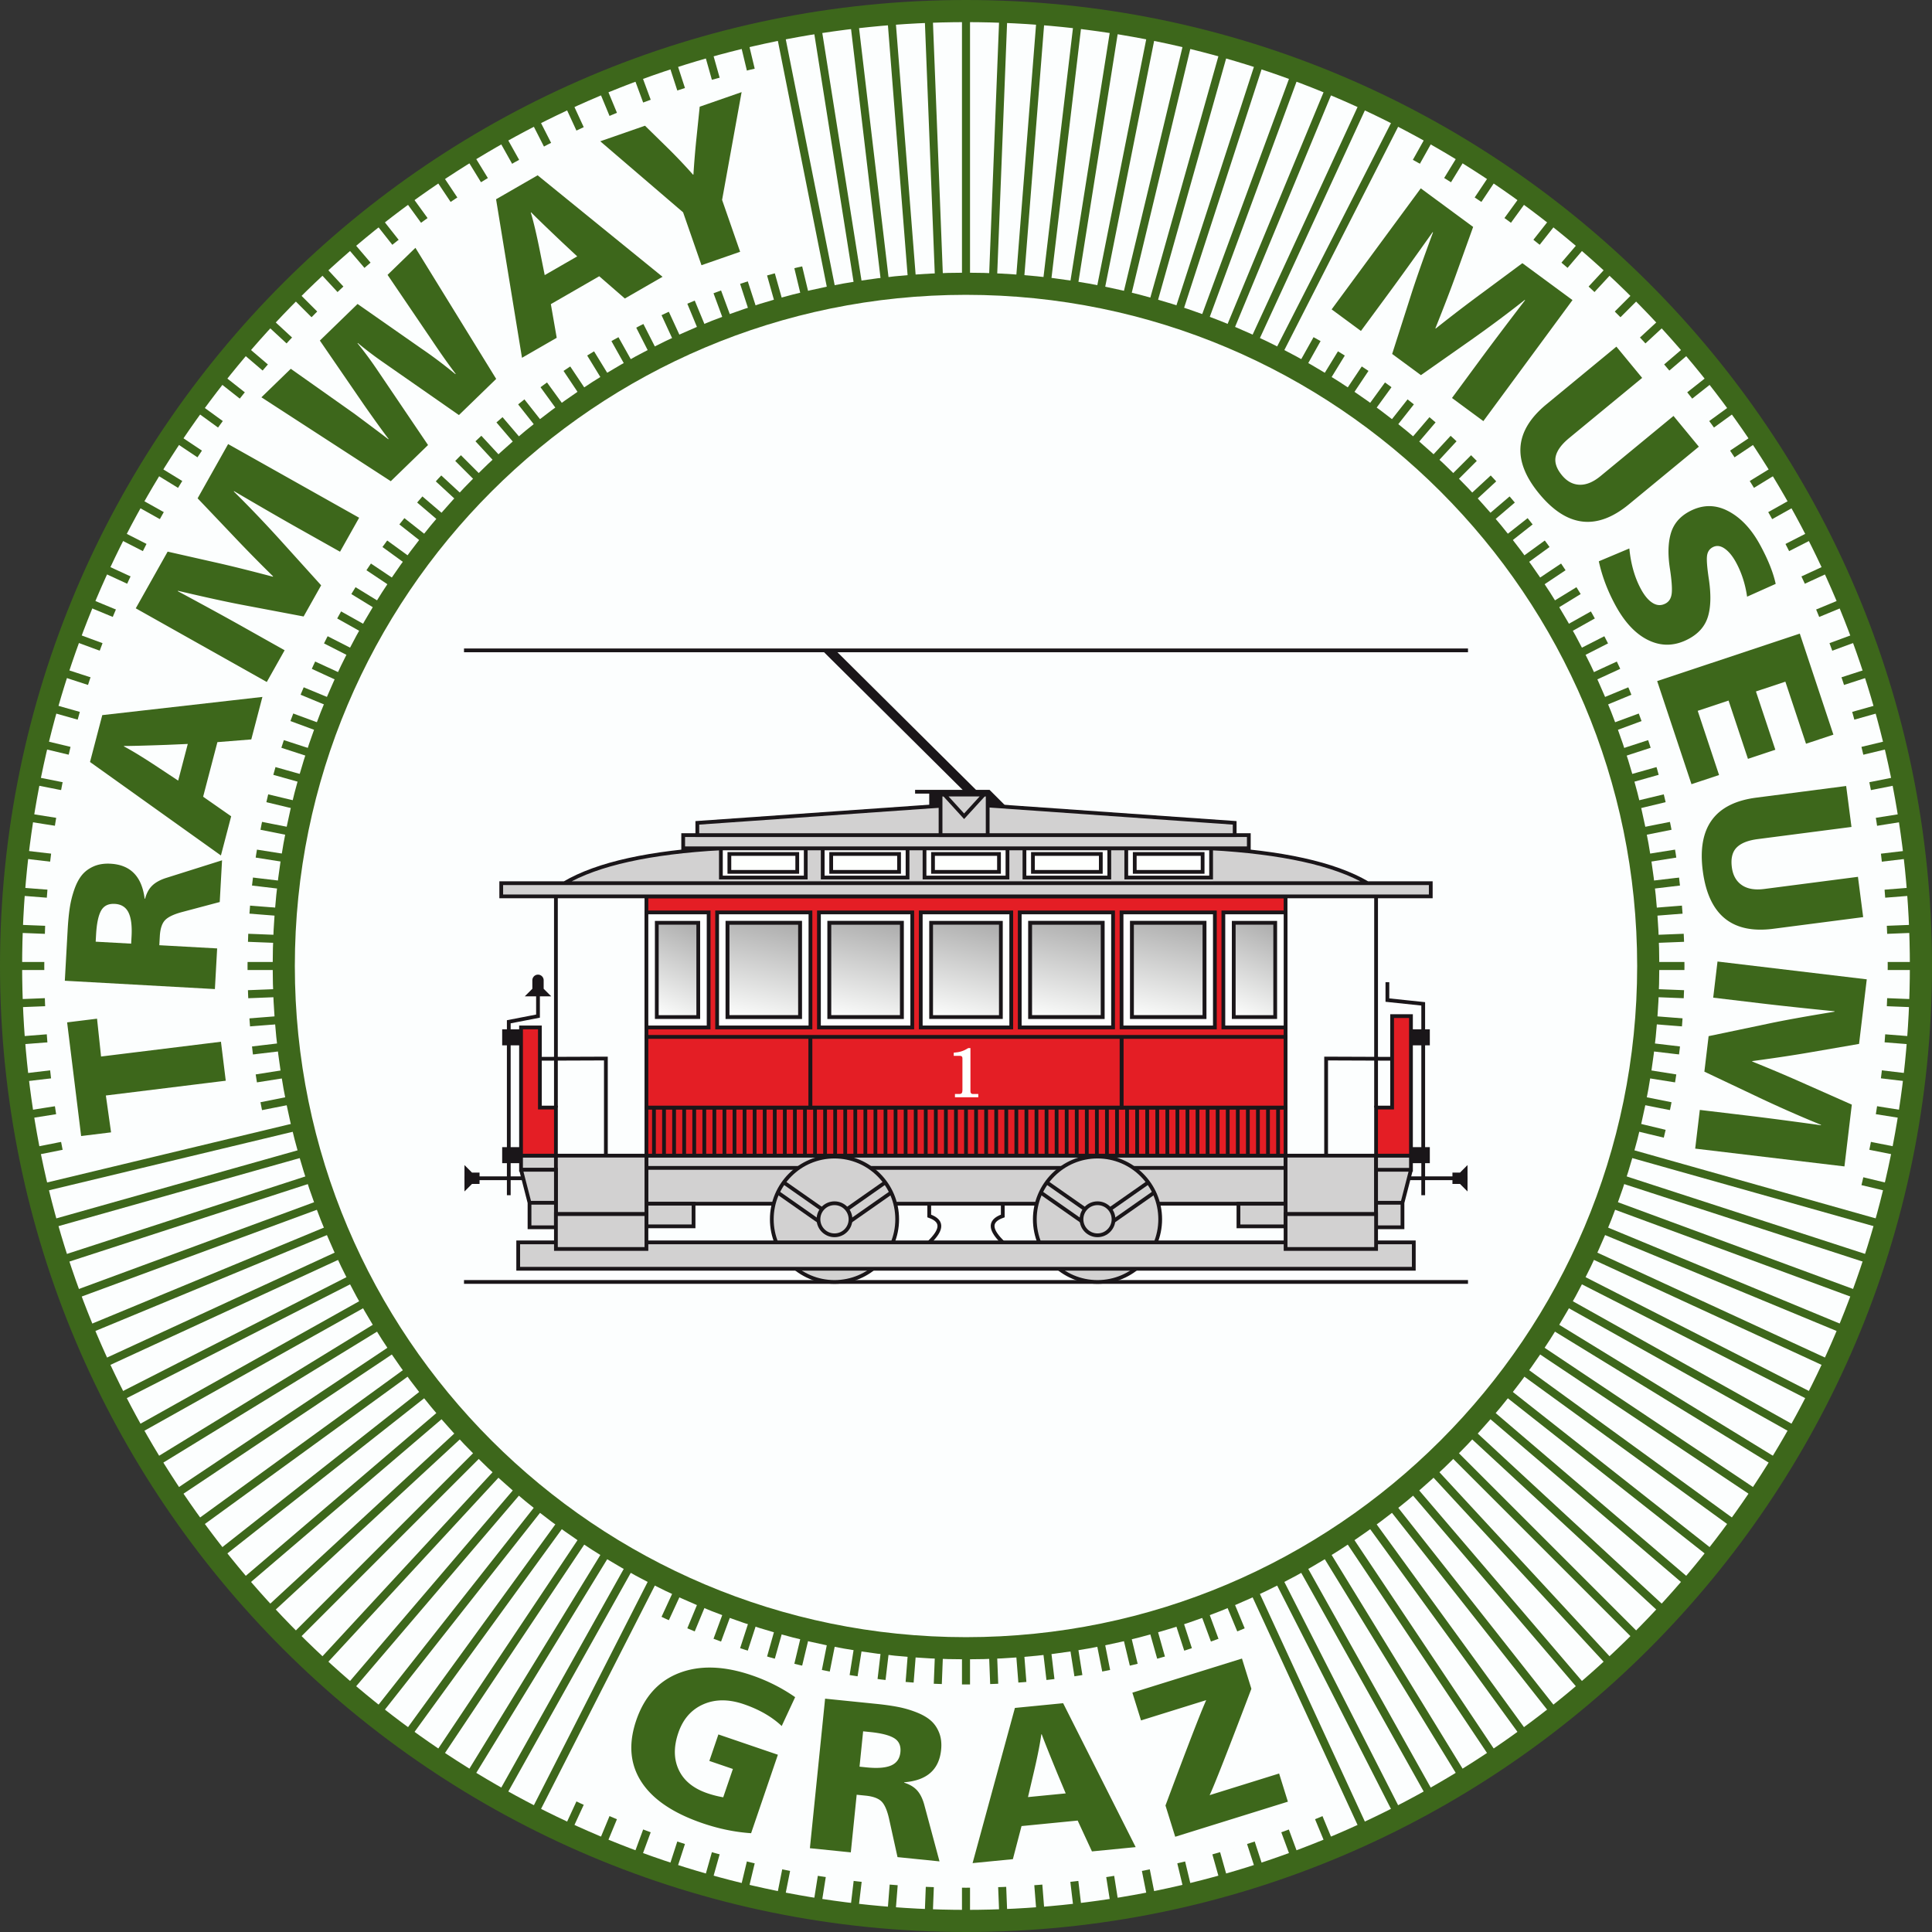
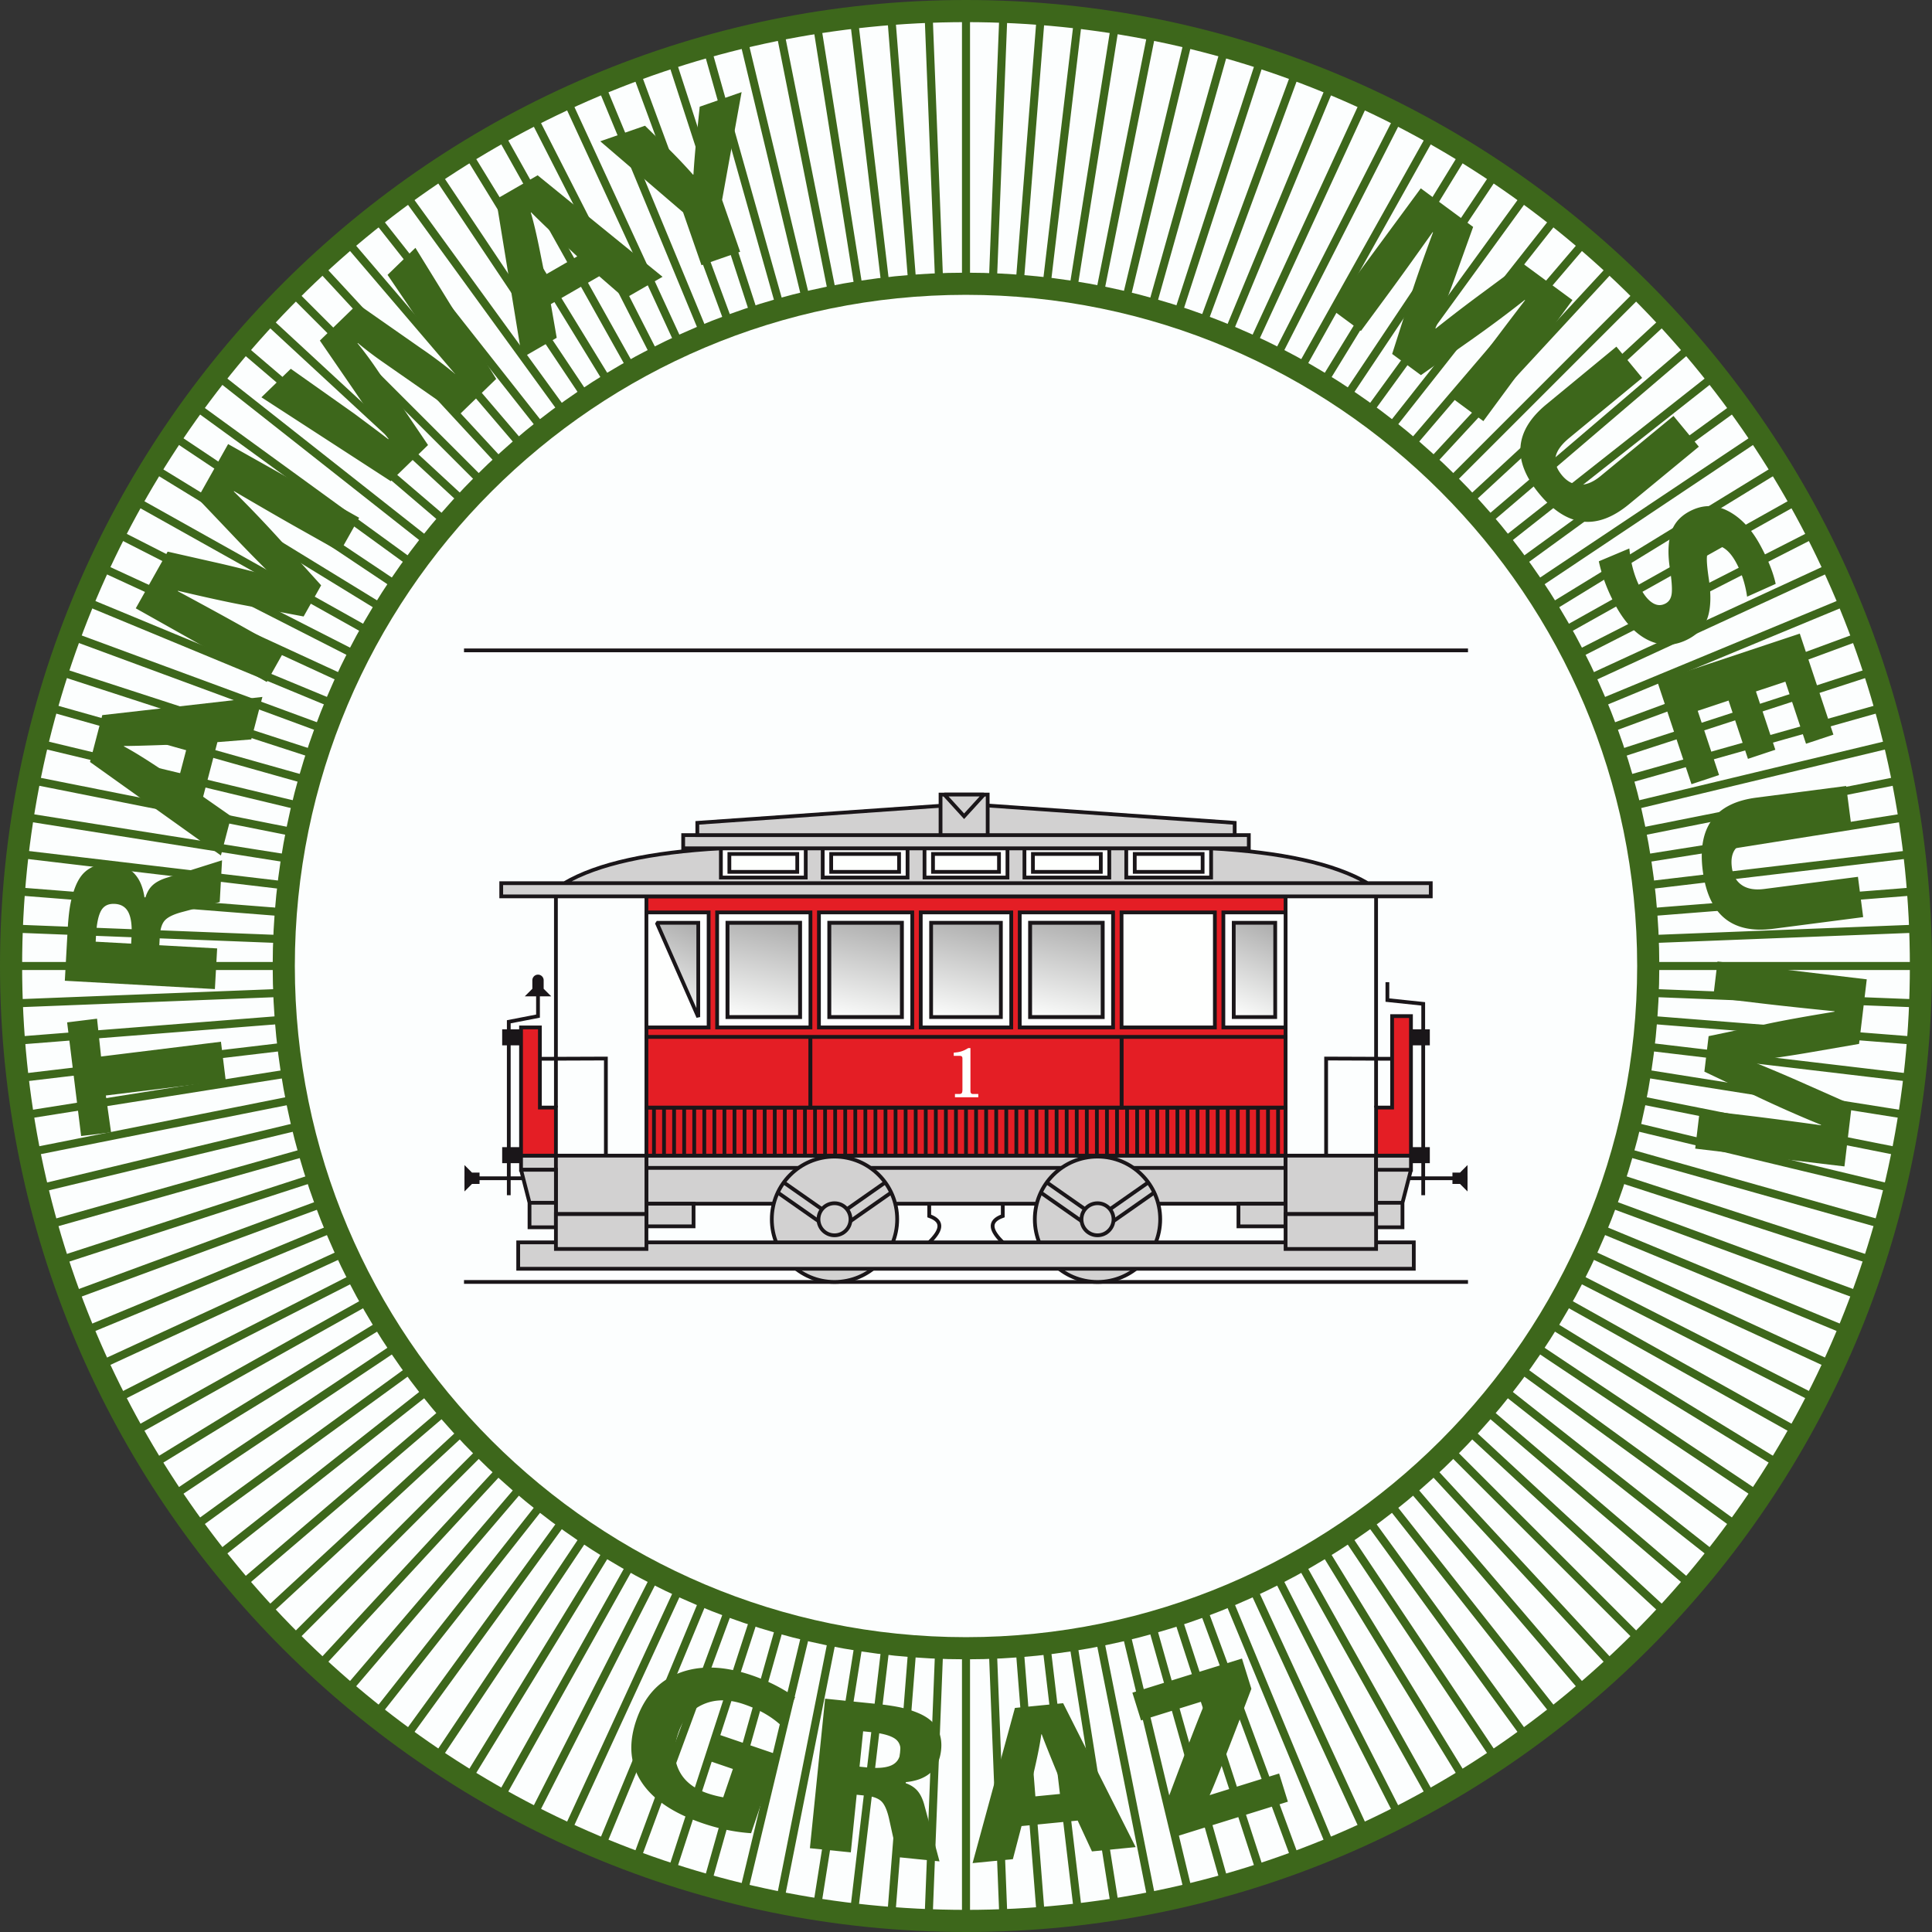
<svg xmlns="http://www.w3.org/2000/svg" xmlns:xlink="http://www.w3.org/1999/xlink" xml:space="preserve" style="fill-rule:evenodd;clip-rule:evenodd;stroke-miterlimit:1.5" viewBox="0 0 960 960">
  <rect x="0" y="0" width="960" height="960" fill="#333333" stroke="none" />
  <defs>
    <path id="a" d="M0 0h960v960H0z" style="fill:none" />
  </defs>
  <use xlink:href="#a" style="fill:none" />
  <clipPath id="b">
    <use xlink:href="#a" />
  </clipPath>
  <g clip-path="url(#b)">
    <circle cx="480" cy="480" r="475" style="fill:#fcfefe" />
    <path d="M480 0c264.919 0 480 215.081 480 480S744.919 960 480 960 0 744.919 0 480 215.081 0 480 0Zm0 11C221.152 11 11 221.152 11 480s210.152 469 469 469 469-210.152 469-469S738.848 11 480 11Z" style="fill:#3d671b" />
    <path d="M333.217 931.752 626.783 28.249M351.066 937.167 608.934 22.834M369.113 941.876 590.887 18.125M387.332 945.874 572.668 14.128M405.694 949.153 554.306 10.849M424.17 951.708 535.83 8.293m-93.098 945.243L517.268 6.465m-55.916 948.169L498.648 5.367M480 955.001v-950m18.648 949.633L461.352 5.367m55.916 948.169L442.732 6.465m93.098 945.243L424.17 8.293m130.136 940.86L405.694 10.849m166.974 935.025L387.332 14.128m203.555 927.748L369.113 18.125m239.821 919.042L351.066 22.834m275.717 908.918L333.217 28.249m311.189 897.392L315.594 34.36m346.181 884.483L298.225 41.158m380.638 870.211L281.137 48.633m414.508 854.596L264.355 56.772m447.74 837.664L247.905 65.565m480.282 819.44L231.813 74.996m512.083 799.953L216.104 85.053m543.094 779.231L200.802 95.718M774.07 853.026 185.93 106.975m602.558 734.218L171.512 118.808M802.43 828.804 157.57 131.197m658.306 684.679L144.124 144.125m684.679 658.306L131.197 157.57m709.996 630.918L118.807 171.513M853.026 774.07 106.974 185.931m757.309 573.268L95.717 200.803m779.231 543.093L85.052 216.105m799.952 512.082L74.996 231.814m819.44 480.282L65.564 247.905m837.664 447.741L56.772 264.355m854.596 414.509L48.632 281.137m870.211 380.638L41.157 298.226m884.484 346.18L34.359 315.595m897.393 311.189L28.248 333.218m908.918 275.717L22.834 351.066m919.042 239.821L18.124 369.114m927.749 203.554L14.127 387.333m935.025 166.974L10.848 405.694m940.86 130.137L8.292 424.17m945.244 93.099L6.464 442.733m948.17 55.916L5.366 461.352M5 480.001h950M5.366 498.649l949.268-37.297M6.464 517.269l947.072-74.536M8.292 535.831 951.708 424.17M10.848 554.307l938.304-148.613M14.127 572.668l931.746-185.335M18.124 590.887l923.752-221.773M22.834 608.935l914.332-257.869M28.248 626.784l903.504-293.566M34.359 644.406l891.282-328.811M41.157 661.775l877.686-363.549M48.632 678.864l862.736-397.727M56.772 695.646l846.456-431.291M65.564 712.096l828.872-464.191M74.996 728.187l810.008-496.373M85.052 743.896l789.896-527.791M95.717 759.199l768.566-558.396M106.974 774.07l746.052-588.139M118.807 788.488l722.386-616.975M131.197 802.431 828.803 157.57M144.124 815.876l671.752-671.751M157.57 828.804l644.86-697.607M171.512 841.193l616.976-722.385M185.93 853.026l588.14-746.051M200.802 864.284 759.198 95.718M216.104 874.949 743.896 85.053M231.813 885.005 728.187 74.996m-480.282 819.44 464.19-828.871m-447.74 837.664 431.29-846.457M281.137 911.369 678.863 48.633m-380.638 870.21 363.55-877.685M315.594 925.641 644.406 34.36" style="fill:none;stroke:#3d671b;stroke-width:4px" />
    <circle cx="480" cy="480" r="339.5" style="fill:#fcfefe" />
-     <path d="M32.247 576.707C25.535 545.528 22 513.173 22 480 22 260.816 176.301 77.387 382.11 32.504l21.587 98.683C243.274 166.173 123 309.151 123 480c0 25.858 2.755 51.077 7.987 75.381l-98.74 21.326Zm289.139 223.158C369.181 823.632 423.042 837 480 837c51.168 0 99.836-10.788 143.852-30.212l40.698 92.453C608.081 924.16 545.644 938 480 938c-73.073 0-142.172-17.15-203.487-47.641l44.873-90.494Zm503.856-228.732C832.914 542.037 837 511.492 837 480c0-135.456-75.603-253.392-186.878-313.879l48.129-88.8C841.007 154.92 938 306.222 938 480c0 40.401-5.243 79.588-15.084 116.916l-97.674-25.783Z" style="fill:#fcfefe" />
    <path d="m395.102 843.306-6.675 14.342c-4.914-4.617-11.199-8.232-18.854-10.844-7.514-2.565-14.23-2.539-20.148.077-5.919 2.616-10.041 7.333-12.368 14.151-2.373 6.954-2.296 13.104.232 18.452 2.528 5.347 7.265 9.206 14.212 11.577a51.538 51.538 0 0 0 7.863 2.005l4.804-14.076-11.696-3.992 4.492-13.164 29.56 10.088-13.306 38.987c-7.969-.534-15.994-2.18-24.075-4.938-14.673-5.007-24.831-11.884-30.472-20.631-5.642-8.747-6.481-18.926-2.518-30.537 4.009-11.747 11.135-19.585 21.379-23.513 10.244-3.928 22.242-3.546 35.994 1.148 7.797 2.661 14.989 6.283 21.576 10.868Zm14.889.753 25.442 2.587c4.116.419 7.721.929 10.814 1.53a52.07 52.07 0 0 1 9.088 2.645c2.965 1.162 5.353 2.534 7.164 4.116 1.811 1.583 3.201 3.606 4.169 6.071.968 2.464 1.29 5.293.965 8.487-1.003 9.864-7.105 15.231-18.307 16.099l-.022.213c2.71.849 4.823 2.104 6.339 3.764 1.517 1.66 2.698 3.967 3.545 6.921l7.65 28.419-20.864-2.122-4.195-19.033c-.937-4.182-2.187-7.052-3.75-8.609-1.562-1.557-4.189-2.523-7.879-2.898l-4.471-.455-2.912 28.635-20.332-2.067 7.556-74.303Zm18.892 16.225-1.786 17.565 3.513.357c5.394.548 9.46.227 12.198-.964 2.738-1.192 4.27-3.384 4.594-6.578.325-3.193-.711-5.521-3.108-6.984-2.396-1.463-6.362-2.476-11.898-3.038l-3.513-.358Zm99.382-13.974 36.043 71.509-21.723 2.131-7.094-15.324-27.9 2.737-4.301 16.441-20.02 1.964 21.035-77.108 23.96-2.35Zm1.278 44.815-4.07-9.707c-4.239-10.335-6.853-16.888-7.842-19.658l-.212.021c-.663 4.939-2.06 11.885-4.192 20.838l-2.426 10.345 18.742-1.839Zm92.263-51.983c-11.74 30.924-18.657 48.542-20.752 52.855l34.532-10.75 4.357 13.996-55.986 17.429-4.834-15.528c10.751-28.823 17.495-46.276 20.234-52.358l-32.386 10.082-4.294-13.792 54.453-16.952 4.676 15.018ZM33.353 508.014l14.868-1.833 1.993 18.798 59.576-7.344 2.388 19.37-59.576 7.344 2.581 18.312-14.868 1.832-6.962-56.479Zm-1.143-20.685 1.404-25.278c.227-4.09.569-7.678 1.026-10.765a51.117 51.117 0 0 1 2.22-9.106c1.023-2.985 2.283-5.408 3.78-7.27 1.496-1.862 3.453-3.327 5.87-4.395 2.417-1.069 5.228-1.514 8.433-1.336 9.9.55 15.544 6.345 16.931 17.385l.214.012c.722-2.719 1.877-4.865 3.465-6.439 1.588-1.574 3.837-2.846 6.749-3.816l28.032-8.84-1.151 20.73-18.817 5.003c-4.134 1.114-6.943 2.479-8.426 4.094-1.483 1.615-2.326 4.256-2.529 7.922l-.247 4.443 28.739 1.595-1.122 20.202-74.571-4.141Zm15.331-19.412 17.628.978.193-3.49c.298-5.359-.212-9.366-1.529-12.02-1.317-2.655-3.578-4.071-6.783-4.249-3.205-.178-5.483.951-6.833 3.387-1.349 2.436-2.177 6.403-2.482 11.903l-.194 3.491Zm3.281-112.578 79.567-9.04-5.526 21.117-16.833 1.346-7.097 27.121 13.933 9.729-5.092 19.461-65.047-46.444 6.095-23.29Zm42.483 14.325-10.516.456c-11.164.396-18.216.578-21.157.546l-.054.207c4.403 2.332 10.435 6.049 18.096 11.151l8.863 5.859 4.768-18.219Zm-10.001-95.562 23.741 5.37c7.488 1.674 17.003 4.037 28.544 7.089l.105-.186a756.027 756.027 0 0 1-20.678-21.079l-16.818-17.682 15.156-26.954 65.1 36.606-9.492 16.881-20.519-11.538c-8.269-4.65-18.987-10.84-32.154-18.571l-.105.187c7.528 7.424 15.233 15.48 23.115 24.168l20.276 22.449-8.706 15.482-29.954-5.673c-7.85-1.467-18.674-3.83-32.473-7.088l-.105.187c13.446 7.233 24.304 13.174 32.573 17.824l20.519 11.538-8.863 15.762-65.1-36.605 15.838-28.167Zm144.738-67.862-37.472-26.108a176.872 176.872 0 0 1-12.76-9.684l-.151.146c3.177 3.876 6.352 8.15 9.525 12.824l25.508 37.721-18.51 17.967-64.283-41.687 14.597-14.169 31.648 22.367c9.85 7.338 15.447 11.549 16.79 12.631l.151-.146c-2.63-3.412-6.722-9.083-12.276-17.013l-21.866-31.861 18.735-18.186 31.798 22.221c5.425 3.681 11.022 7.891 16.791 12.63l.15-.146c-3.324-4.328-7.366-10.048-12.125-17.159l-21.716-32.007 13.845-13.439 40.13 65.131-18.509 17.967Zm39.103-119.133 62.073 50.428-18.723 10.791-12.733-11.063-24.047 13.858 2.913 16.722-17.254 9.944-12.879-78.779 20.65-11.901Zm19.671 40.285-7.684-7.18c-8.096-7.684-13.162-12.586-15.199-14.705l-.183.106c1.443 4.766 3.052 11.66 4.828 20.682l2.085 10.407 16.153-9.31Zm11.445-57.191 22.234-7.732 12.03 11.79c4.273 4.254 8.219 8.433 11.836 12.537l.203-.07c.354-5.713.822-11.426 1.402-17.141l1.715-16.57 20.819-7.24-9.696 53.558 8.962 25.771-19.203 6.677-9.137-26.276-41.165-35.304Zm433.735 42.55-8.232 22.907c-2.577 7.227-6.085 16.381-10.525 27.463l.172.127a756.016 756.016 0 0 1 23.449-17.946l19.604-14.531 24.9 18.337-44.289 60.138-15.594-11.485 13.959-18.954c5.626-7.64 13.08-17.52 22.362-29.643l-.172-.127c-8.289 6.564-17.227 13.226-26.812 19.987l-24.759 17.38-14.302-10.533 9.291-29.037c2.416-7.611 6.084-18.065 11.005-31.362l-.173-.127c-8.822 12.461-16.047 22.511-21.672 30.15l-13.96 18.955-14.56-10.723 44.288-60.138 26.02 19.162Zm112.151 109.202-34.763 28.649c-15.963 13.157-30.819 11.396-44.565-5.283-13.565-16.46-12.366-31.267 3.598-44.424l34.762-28.65 12.794 15.523-36.249 29.875c-3.798 3.13-6.029 6.171-6.694 9.122-.664 2.951.365 6.078 3.087 9.381 2.495 3.028 5.409 4.601 8.742 4.719 3.333.119 6.816-1.319 10.449-4.313l36.249-29.875 12.59 15.276Zm38.181 68.173-14.203 6.36c-.906-6.284-2.748-11.974-5.526-17.071-1.723-3.161-3.622-5.452-5.696-6.874-2.075-1.421-4.051-1.62-5.93-.596-1.629.888-2.556 2.355-2.78 4.402-.225 2.047.083 5.854.923 11.421 1.128 7.585.993 13.746-.406 18.484-1.399 4.737-4.542 8.437-9.427 11.099-6.64 3.619-13.201 3.952-19.684 1-6.483-2.952-12.098-8.782-16.844-17.492-3.938-7.225-6.708-14.543-8.31-21.954l15.166-6.383c.752 7.79 2.693 14.556 5.823 20.298 1.793 3.29 3.747 5.572 5.863 6.846 2.116 1.273 4.238 1.33 6.368.169 1.754-.956 2.758-2.654 3.012-5.093.255-2.44-.038-6.443-.878-12.01-1.098-6.933-.972-12.775.379-17.528 1.35-4.752 4.374-8.408 9.071-10.968 6.452-3.516 12.853-3.658 19.205-.426 6.352 3.233 11.725 8.881 16.12 16.945 3.938 7.226 6.523 13.683 7.754 19.371Zm11.978 24.714 16.698 50.196-13.605 4.526-10.262-30.849-14.621 4.863 9.637 28.968-13.605 4.526-9.637-28.968-15.33 5.1 10.61 31.896-13.706 4.56-17.047-51.242 70.868-23.576Zm31.493 140.87-44.673 5.794c-20.515 2.66-32.19-6.942-35.025-28.805-2.798-21.574 6.061-33.692 26.576-36.352l44.673-5.793 2.639 20.348-46.583 6.04c-4.882.633-8.385 2.042-10.512 4.225-2.126 2.183-2.909 5.44-2.348 9.769.515 3.969 2.155 6.911 4.921 8.827 2.766 1.915 6.484 2.57 11.153 1.965l46.583-6.041 2.596 20.023Zm-2.043 63-23.986 4.143c-7.557 1.326-17.251 2.792-29.08 4.399l-.026.212a753.667 753.667 0 0 1 27.18 11.539l22.313 9.881-3.662 30.705-74.16-8.844 2.293-19.231 23.374 2.788c9.421 1.123 21.693 2.731 36.817 4.822l.026-.213c-9.8-3.97-20.005-8.456-30.615-13.457l-27.334-12.958L849 514.859l29.84-6.248c7.812-1.654 18.715-3.622 32.708-5.904l.025-.213c-15.191-1.524-27.497-2.849-36.918-3.972l-23.374-2.788 2.141-17.956 74.161 8.845-3.827 32.087Z" style="fill:#3d671b;fill-rule:nonzero" />
    <path d="M480 135.5c190.135 0 344.5 154.365 344.5 344.5S670.135 824.5 480 824.5 135.5 670.135 135.5 480 289.865 135.5 480 135.5Zm0 11c-184.064 0-333.5 149.436-333.5 333.5S295.936 813.5 480 813.5 813.5 664.064 813.5 480 664.064 146.5 480 146.5Z" style="fill:#3d671b" />
    <path d="M230.56 637h498.88M230.56 323.15h498.88" style="fill:none;stroke:#1a1619;stroke-width:1.87px;stroke-linejoin:round" />
    <path d="M276.232 585.472h-45.438m452.974 0h45.438" style="fill:none;stroke:#1a1619;stroke-width:1.87px" />
    <path d="M238.289 582.662h-3.748l-3.747-3.748v13.116l3.747-3.747h3.748v-5.621Zm29.042-98.371a2.81 2.81 0 0 0-2.81 2.81v4.216l-3.748 3.748h13.117l-3.748-3.748v-4.216a2.81 2.81 0 0 0-2.81-2.81h-.001Zm-17.8 27.169h9.369v7.963h-9.369zm451.569 0h9.369v7.963H701.1zm-451.569 58.554h9.369v7.963h-9.369zm451.569 0h9.369v7.963H701.1zm20.611 12.648h3.748l3.747-3.748v13.116l-3.747-3.747h-3.748v-5.621Z" style="fill:#1a1619" />
    <path d="M321.201 574.23h317.597v6.09H321.201zm0 6.09h317.597v17.8H321.201z" style="fill:#d2d1d1;stroke:#1a1619;stroke-width:1.87px" />
    <path d="M461.731 598.12v6.09c7.587 2.679 5.805 7.449 0 13.116m36.538-19.206v6.09c-7.587 2.679-5.805 7.449 0 13.116" style="fill:none;stroke:#1a1619;stroke-width:1.87px" />
    <path d="M321.201 598.12h23.422v11.242h-23.422z" style="fill:#d2d1d1;stroke:#1a1619;stroke-width:1.87px" />
    <path d="M276.232 574.23h44.97v29.043h-44.97zm362.567 0h44.97v29.043h-44.97zm-379.899 0h17.332v7.026H258.9z" style="fill:#d2d1d1;stroke:#1a1619;stroke-width:1.87px" />
    <path d="M683.768 574.23H701.1v7.026h-17.332zm-407.536 7.027H258.9l4.216 16.395h13.116v-16.395Zm407.536 0H701.1l-4.216 16.395h-13.116v-16.395Zm-420.652 16.395h13.116v12.179h-13.116zm420.652 0h13.116v12.179h-13.116zm-68.391.468h23.422v11.242h-23.422z" style="fill:#d2d1d1;stroke:#1a1619;stroke-width:1.87px" />
    <circle cx="414.654" cy="605.849" r="31.151" style="fill:#d2d1d1" />
    <clipPath id="c">
      <circle cx="414.654" cy="605.849" r="31.151" />
    </clipPath>
    <g clip-path="url(#c)">
      <path d="m414.654 605.195-27.817-19.477-3.343 4.775 27.816 19.477 3.344-4.775Z" style="fill:#d2d1d1;stroke:#1a1619;stroke-width:1.9px;stroke-linejoin:round" />
      <path d="m414.644 605.195 27.817-19.477 3.343 4.775-27.816 19.477-3.344-4.775Z" style="fill:#d2d1d1;stroke:#1a1619;stroke-width:1.9px;stroke-linejoin:round" />
    </g>
    <circle cx="414.654" cy="605.849" r="31.151" style="fill:none;stroke:#1a1619;stroke-width:1.87px;stroke-linejoin:round" />
    <circle cx="414.654" cy="605.849" r="7.963" style="fill:#d2d1d1;stroke:#1a1619;stroke-width:1.87px;stroke-linejoin:round" />
    <circle cx="545.346" cy="605.849" r="31.151" style="fill:#d2d1d1" />
    <clipPath id="d">
      <circle cx="545.346" cy="605.849" r="31.151" />
    </clipPath>
    <g clip-path="url(#d)">
      <path d="m545.346 605.195-27.816-19.477-3.344 4.775 27.817 19.477 3.343-4.775Z" style="fill:#d2d1d1;stroke:#1a1619;stroke-width:1.9px;stroke-linejoin:round" />
      <path d="m545.337 605.195 27.817-19.477 3.343 4.775-27.816 19.477-3.344-4.775Z" style="fill:#d2d1d1;stroke:#1a1619;stroke-width:1.9px;stroke-linejoin:round" />
    </g>
    <circle cx="545.346" cy="605.849" r="31.151" style="fill:none;stroke:#1a1619;stroke-width:1.87px;stroke-linejoin:round" />
    <circle cx="545.346" cy="605.849" r="7.963" style="fill:#d2d1d1;stroke:#1a1619;stroke-width:1.87px;stroke-linejoin:round" />
    <path d="M257.494 617.326h445.011v13.116H257.494z" style="fill:#d2d1d1;stroke:#1a1619;stroke-width:1.87px" />
    <path d="M276.232 603.273h44.97v17.332h-44.97zm362.567 0h44.97v17.332h-44.97z" style="fill:#d2d1d1;stroke:#1a1619;stroke-width:1.87px" />
    <path d="M268.268 550.34h7.964v23.89H258.9v-63.707h9.368v39.817Zm423.464 0h-7.964v23.89H701.1v-69.328h-9.368v45.438Z" style="fill:#e41e25;stroke:#1a1619;stroke-width:1.87px" />
    <path d="M301.059 574.23v-48.249l-32.791.123m390.673 48.126v-48.249l32.791.123m-415.5 24.236V445.411M683.768 550.34V445.411M252.81 593.904v-86.191l14.522-2.811v-15.927M707.19 593.904v-95.092l-17.801-1.873v-8.901" style="fill:none;stroke:#1a1619;stroke-width:1.87px" />
    <path d="M321.201 550.34h317.597v23.89H321.201z" style="fill:#e41e25;stroke:#1a1619;stroke-width:1.87px" />
    <path d="M324.949 550.34v23.89m5.001-23.89v23.89m5.002-23.89v23.89m5.002-23.89v23.89m5.001-23.89v23.89m5.002-23.89v23.89m5.002-23.89v23.89m5.001-23.89v23.89m5.002-23.89v23.89m5.002-23.89v23.89m5.001-23.89v23.89m5.002-23.89v23.89m5.002-23.89v23.89m5.001-23.89v23.89m5.002-23.89v23.89m5.002-23.89v23.89m5.001-23.89v23.89m5.002-23.89v23.89m5.002-23.89v23.89m5.001-23.89v23.89m5.002-23.89v23.89m5.001-23.89v23.89m5.002-23.89v23.89m5.002-23.89v23.89m5.001-23.89v23.89m5.002-23.89v23.89m5.002-23.89v23.89m5.001-23.89v23.89m5.002-23.89v23.89m5.002-23.89v23.89m5.001-23.89v23.89M480 550.34v23.89m5.002-23.89v23.89m5.001-23.89v23.89m5.002-23.89v23.89m5.002-23.89v23.89m5.001-23.89v23.89m5.002-23.89v23.89m5.002-23.89v23.89m5.001-23.89v23.89m5.002-23.89v23.89m5.002-23.89v23.89m5.001-23.89v23.89m5.002-23.89v23.89m5.001-23.89v23.89m5.002-23.89v23.89m5.002-23.89v23.89m5.001-23.89v23.89m5.002-23.89v23.89m5.002-23.89v23.89m5.001-23.89v23.89m5.002-23.89v23.89m5.002-23.89v23.89m5.001-23.89v23.89m5.002-23.89v23.89m5.002-23.89v23.89m5.001-23.89v23.89m5.002-23.89v23.89m5.002-23.89v23.89m5.001-23.89v23.89m5.002-23.89v23.89m5.002-23.89v23.89m5.001-23.89v23.89" style="fill:none;stroke:#1a1619;stroke-width:1.87px" />
    <path d="M321.201 515.207h81.507v35.132h-81.507zm236.09 0h81.507v35.132h-81.507z" style="fill:#e41e25;stroke:#1a1619;stroke-width:1.87px" />
    <path d="M402.709 515.207h154.583v35.132H402.709z" style="fill:#e41e25;stroke:#1a1619;stroke-width:1.87px" />
    <path d="M473.896 523.075c1.569-.117 2.888-.351 3.955-.704 1.07-.351 2.16-.878 3.268-1.579h1.091v21.484c0 .419.099.746.298.974.198.227.471.341.82.341h2.776v1.633h-11.597v-1.633h2.18c.556 0 .953-.144 1.187-.428.232-.288.349-.758.349-1.414v-15.936c0-.375-.096-.662-.29-.86-.196-.201-.489-.3-.876-.3h-3.161v-1.578Z" style="fill:#fefffe;fill-rule:nonzero" />
    <path d="M321.201 445.411h317.597v69.796H321.201z" style="fill:#e41e25;stroke:#1a1619;stroke-width:1.87px" />
    <path d="M321.201 453.374h30.917v57.149h-30.917z" style="fill:#fefffe;stroke:#1a1619;stroke-width:1.87px" />
-     <path d="M326.354 458.527h20.611v46.843h-20.611z" style="fill:url(#e);stroke:#1a1619;stroke-width:1.87px" />
+     <path d="M326.354 458.527h20.611v46.843z" style="fill:url(#e);stroke:#1a1619;stroke-width:1.87px" />
    <path d="M356.334 453.374h46.375v57.149h-46.375z" style="fill:#fefffe;stroke:#1a1619;stroke-width:1.87px" />
    <path d="M361.487 458.527h36.069v46.843h-36.069z" style="fill:url(#f);stroke:#1a1619;stroke-width:1.93px" />
    <path d="M406.924 453.374h46.375v57.149h-46.375z" style="fill:#fefffe;stroke:#1a1619;stroke-width:1.87px" />
    <path d="M412.077 458.527h36.069v46.843h-36.069z" style="fill:url(#g);stroke:#1a1619;stroke-width:1.93px" />
    <path d="M457.515 453.374h44.97v57.149h-44.97z" style="fill:#fefffe;stroke:#1a1619;stroke-width:1.87px" />
    <path d="M462.668 458.527h34.664v46.843h-34.664z" style="fill:url(#h);stroke:#1a1619;stroke-width:1.87px" />
    <path d="M506.701 453.374h46.375v57.149h-46.375z" style="fill:#fefffe;stroke:#1a1619;stroke-width:1.87px" />
    <path d="M511.853 458.527h36.069v46.843h-36.069z" style="fill:url(#i);stroke:#1a1619;stroke-width:1.93px" />
    <path d="M557.291 453.374h46.375v57.149h-46.375z" style="fill:#fefffe;stroke:#1a1619;stroke-width:1.87px" />
-     <path d="M562.444 458.527h36.069v46.843h-36.069z" style="fill:url(#j);stroke:#1a1619;stroke-width:1.93px" />
    <path d="M607.882 453.374h30.917v57.149h-30.917z" style="fill:#fefffe;stroke:#1a1619;stroke-width:1.87px" />
    <path d="M613.035 458.527h20.611v46.843h-20.611z" style="fill:url(#k);stroke:#1a1619;stroke-width:1.87px" />
    <path d="M249.063 438.853h461.875v6.558H249.063zm352.73-17.332c34.96 1.97 61.214 7.606 77.759 17.332H280.448c16.545-9.726 42.799-15.362 77.759-17.332h243.586Z" style="fill:#d2d1d1;stroke:#1a1619;stroke-width:1.87px" />
    <path d="M358.207 421.521h42.159v14.521h-42.159zm50.591 0h42.159v14.521h-42.159zm100.245 0h42.159v14.521h-42.159zm50.591 0h42.159v14.521h-42.159zm-100.245 0h41.222v14.521h-41.222z" style="fill:#fefffe;stroke:#1a1619;stroke-width:1.87px" />
    <path d="M362.423 424.332h33.727v8.9h-33.727zm50.591 0h33.727v8.9h-33.727zm100.245 0h33.727v8.9h-33.727zm50.59 0h33.727v8.9h-33.727zm-100.244 0h32.79v8.9h-32.79z" style="fill:#fefffe;stroke:#1a1619;stroke-width:1.87px" />
    <path d="M339.47 414.963h281.06v6.558H339.47z" style="fill:#d2d1d1;stroke:#1a1619;stroke-width:1.87px" />
-     <path d="M491.711 392.478h-37.006v1.874h7.026v11.242h43.096l-13.116-13.116Z" style="fill:#1a1619" />
-     <path d="m485.432 392.927-3.301 3.324-73.613-73.101h6.648l70.266 69.777Z" style="fill:#1a1619" />
    <path d="M613.503 408.873 480 399.505l-133.503 9.368v6.09h267.006v-6.09Z" style="fill:#d2d1d1;stroke:#1a1619;stroke-width:1.87px" />
    <path d="M467.352 394.82h23.422v20.143h-23.422z" style="fill:#d2d1d1;stroke:#1a1619;stroke-width:1.87px" />
    <path d="M488.9 394.82h-19.674l9.837 10.774 9.837-10.774Z" style="fill:#d2d1d1;stroke:#1a1619;stroke-width:1.87px" />
  </g>
  <defs>
    <linearGradient id="e" x1="0" x2="1" y1="0" y2="0" gradientTransform="matrix(-20.611 46.843 -106.462 -46.843 346.965 458.527)" gradientUnits="userSpaceOnUse">
      <stop offset="0" style="stop-color:#ababab;stop-opacity:1" />
      <stop offset="1" style="stop-color:#fefffe;stop-opacity:1" />
    </linearGradient>
    <linearGradient id="f" x1="0" x2="1" y1="0" y2="-.123" gradientTransform="matrix(-36.069 46.843 -186.308 -46.843 397.556 458.527)" gradientUnits="userSpaceOnUse">
      <stop offset="0" style="stop-color:#ababab;stop-opacity:1" />
      <stop offset="1" style="stop-color:#fefffe;stop-opacity:1" />
    </linearGradient>
    <linearGradient id="g" x1="0" x2="1" y1="0" y2="-.123" gradientTransform="matrix(-36.069 46.843 -186.308 -46.843 448.147 458.527)" gradientUnits="userSpaceOnUse">
      <stop offset="0" style="stop-color:#ababab;stop-opacity:1" />
      <stop offset="1" style="stop-color:#fefffe;stop-opacity:1" />
    </linearGradient>
    <linearGradient id="h" x1="0" x2="1" y1="0" y2="-.117" gradientTransform="matrix(-34.664 46.843 -179.05 -46.843 497.332 458.527)" gradientUnits="userSpaceOnUse">
      <stop offset="0" style="stop-color:#ababab;stop-opacity:1" />
      <stop offset="1" style="stop-color:#fefffe;stop-opacity:1" />
    </linearGradient>
    <linearGradient id="i" x1="0" x2="1" y1="0" y2="-.123" gradientTransform="matrix(-36.069 46.843 -186.308 -46.843 547.923 458.527)" gradientUnits="userSpaceOnUse">
      <stop offset="0" style="stop-color:#ababab;stop-opacity:1" />
      <stop offset="1" style="stop-color:#fefffe;stop-opacity:1" />
    </linearGradient>
    <linearGradient id="j" x1="0" x2="1" y1="0" y2="-.123" gradientTransform="matrix(-36.069 46.843 -186.308 -46.843 598.513 458.527)" gradientUnits="userSpaceOnUse">
      <stop offset="0" style="stop-color:#ababab;stop-opacity:1" />
      <stop offset="1" style="stop-color:#fefffe;stop-opacity:1" />
    </linearGradient>
    <linearGradient id="k" x1="0" x2="1" y1="0" y2="0" gradientTransform="matrix(-20.611 46.843 -106.462 -46.843 633.646 458.527)" gradientUnits="userSpaceOnUse">
      <stop offset="0" style="stop-color:#ababab;stop-opacity:1" />
      <stop offset="1" style="stop-color:#fefffe;stop-opacity:1" />
    </linearGradient>
  </defs>
</svg>